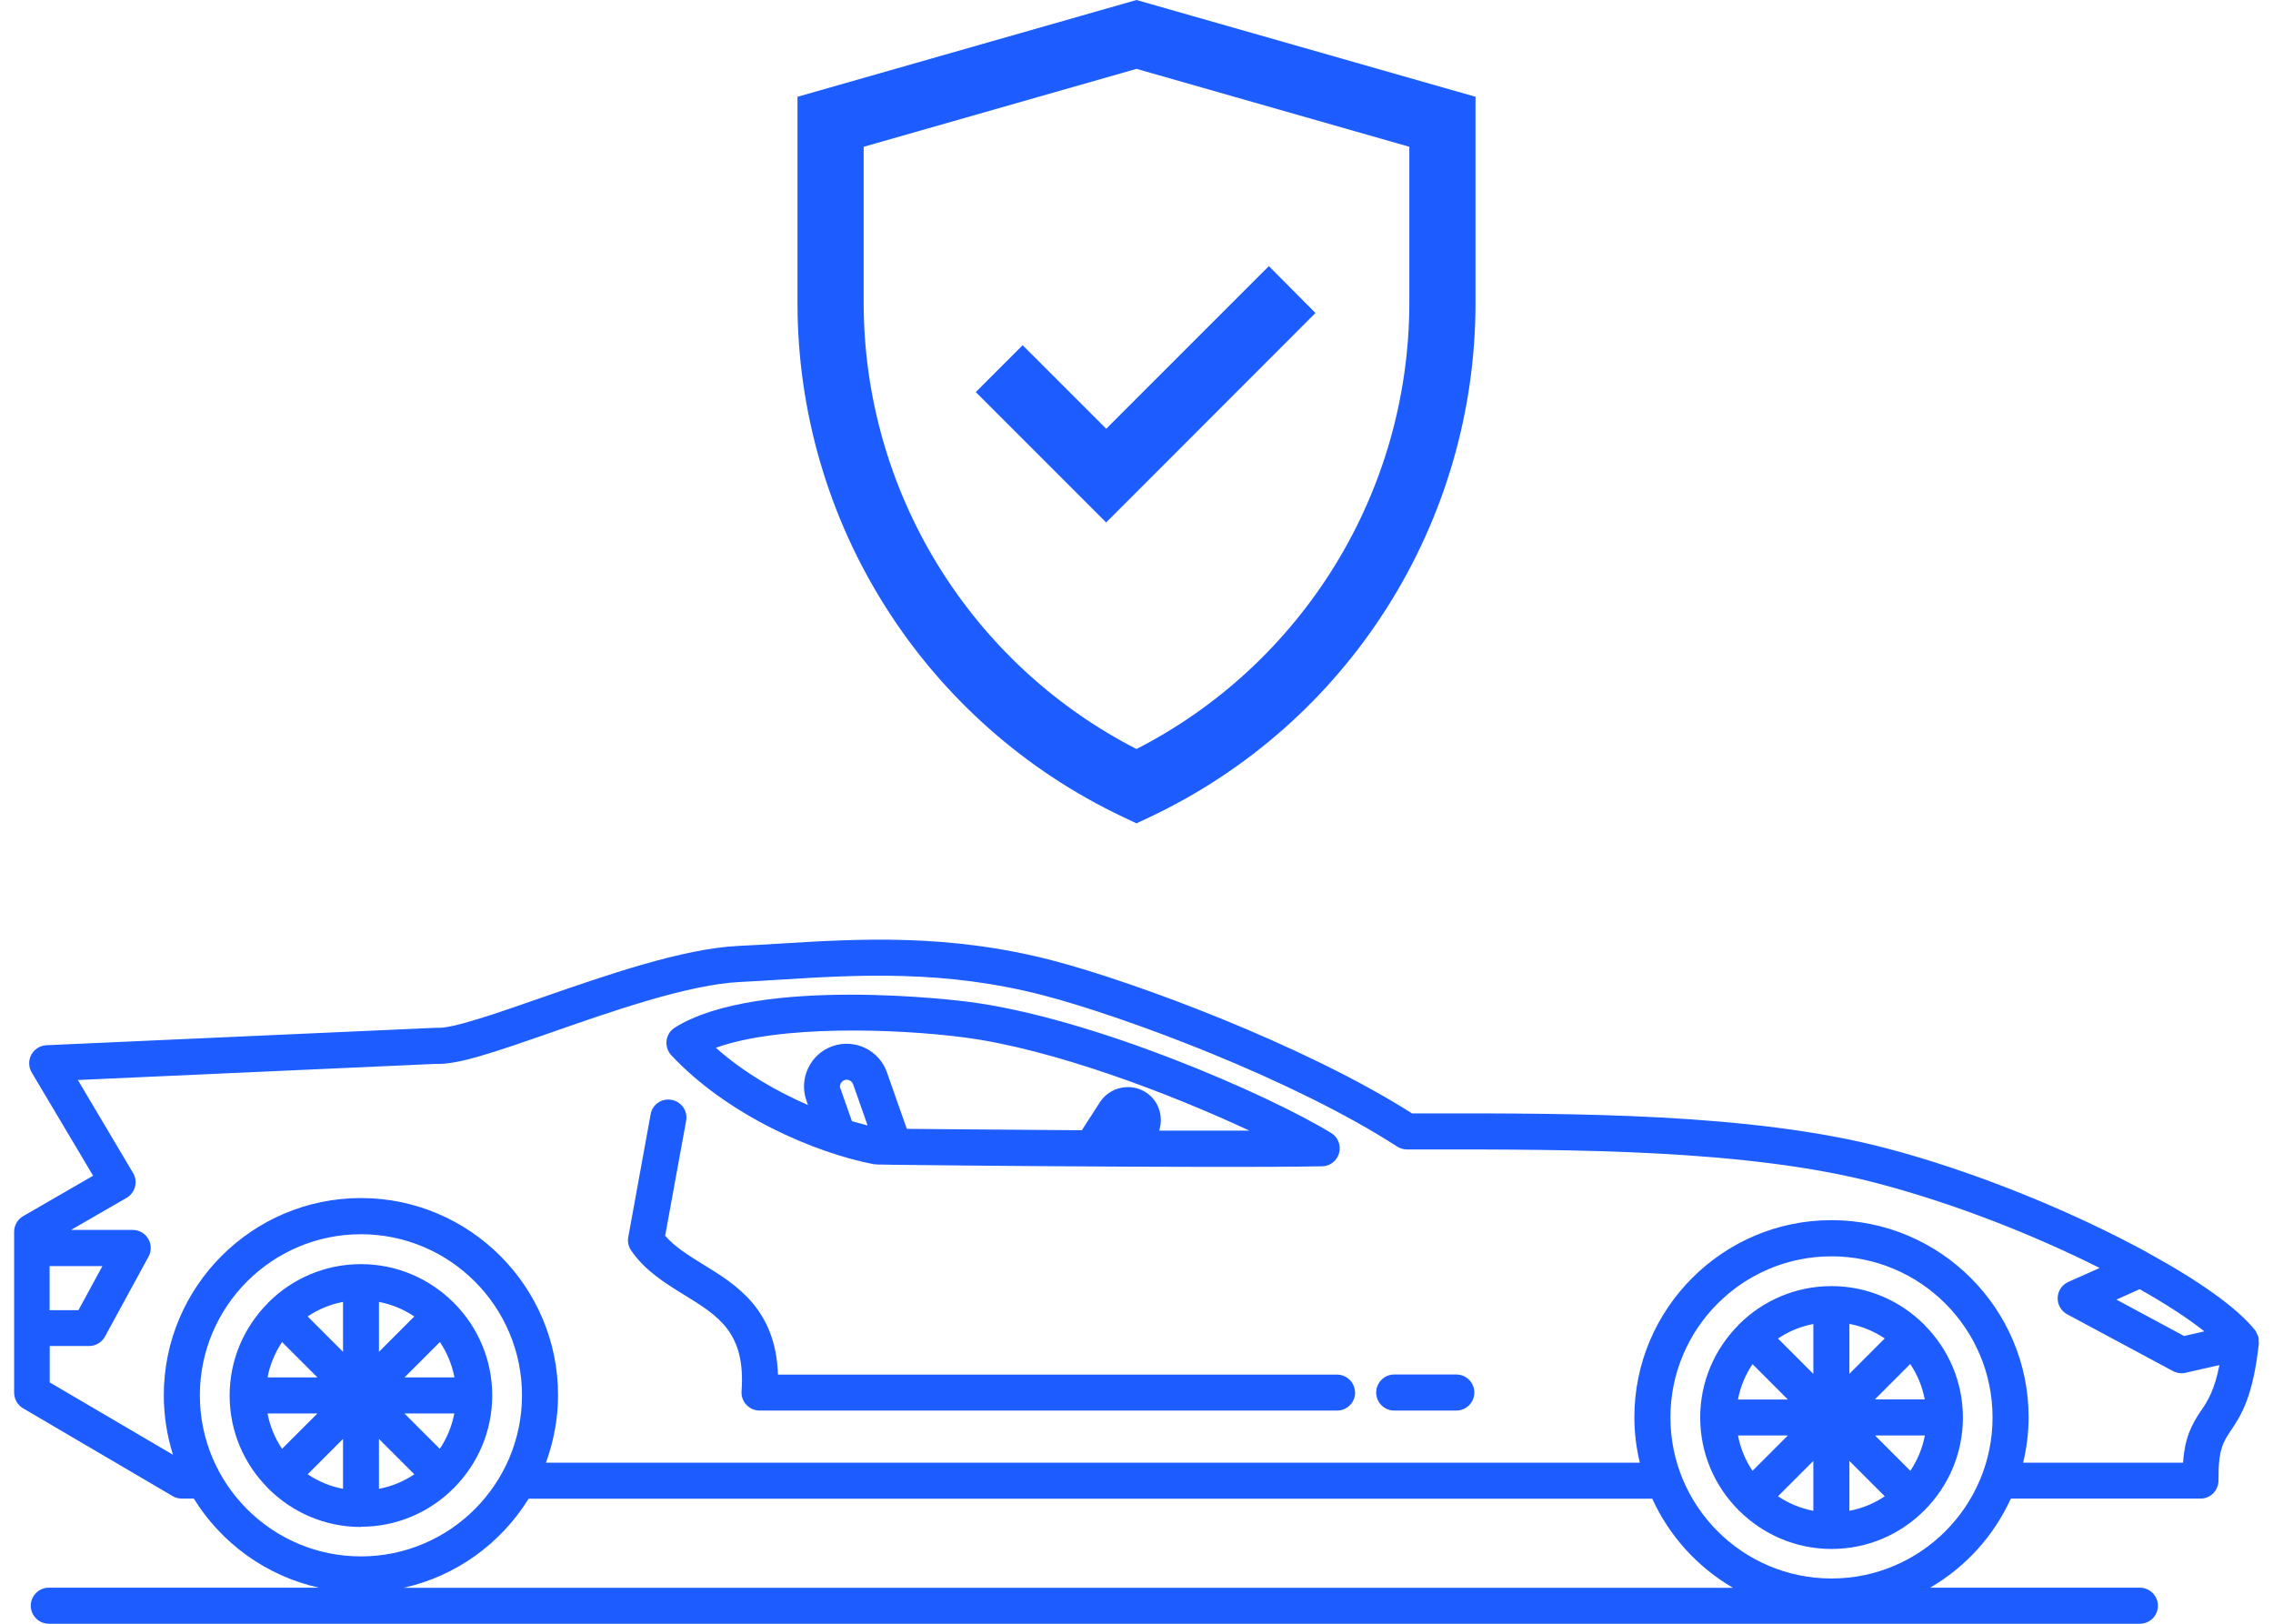
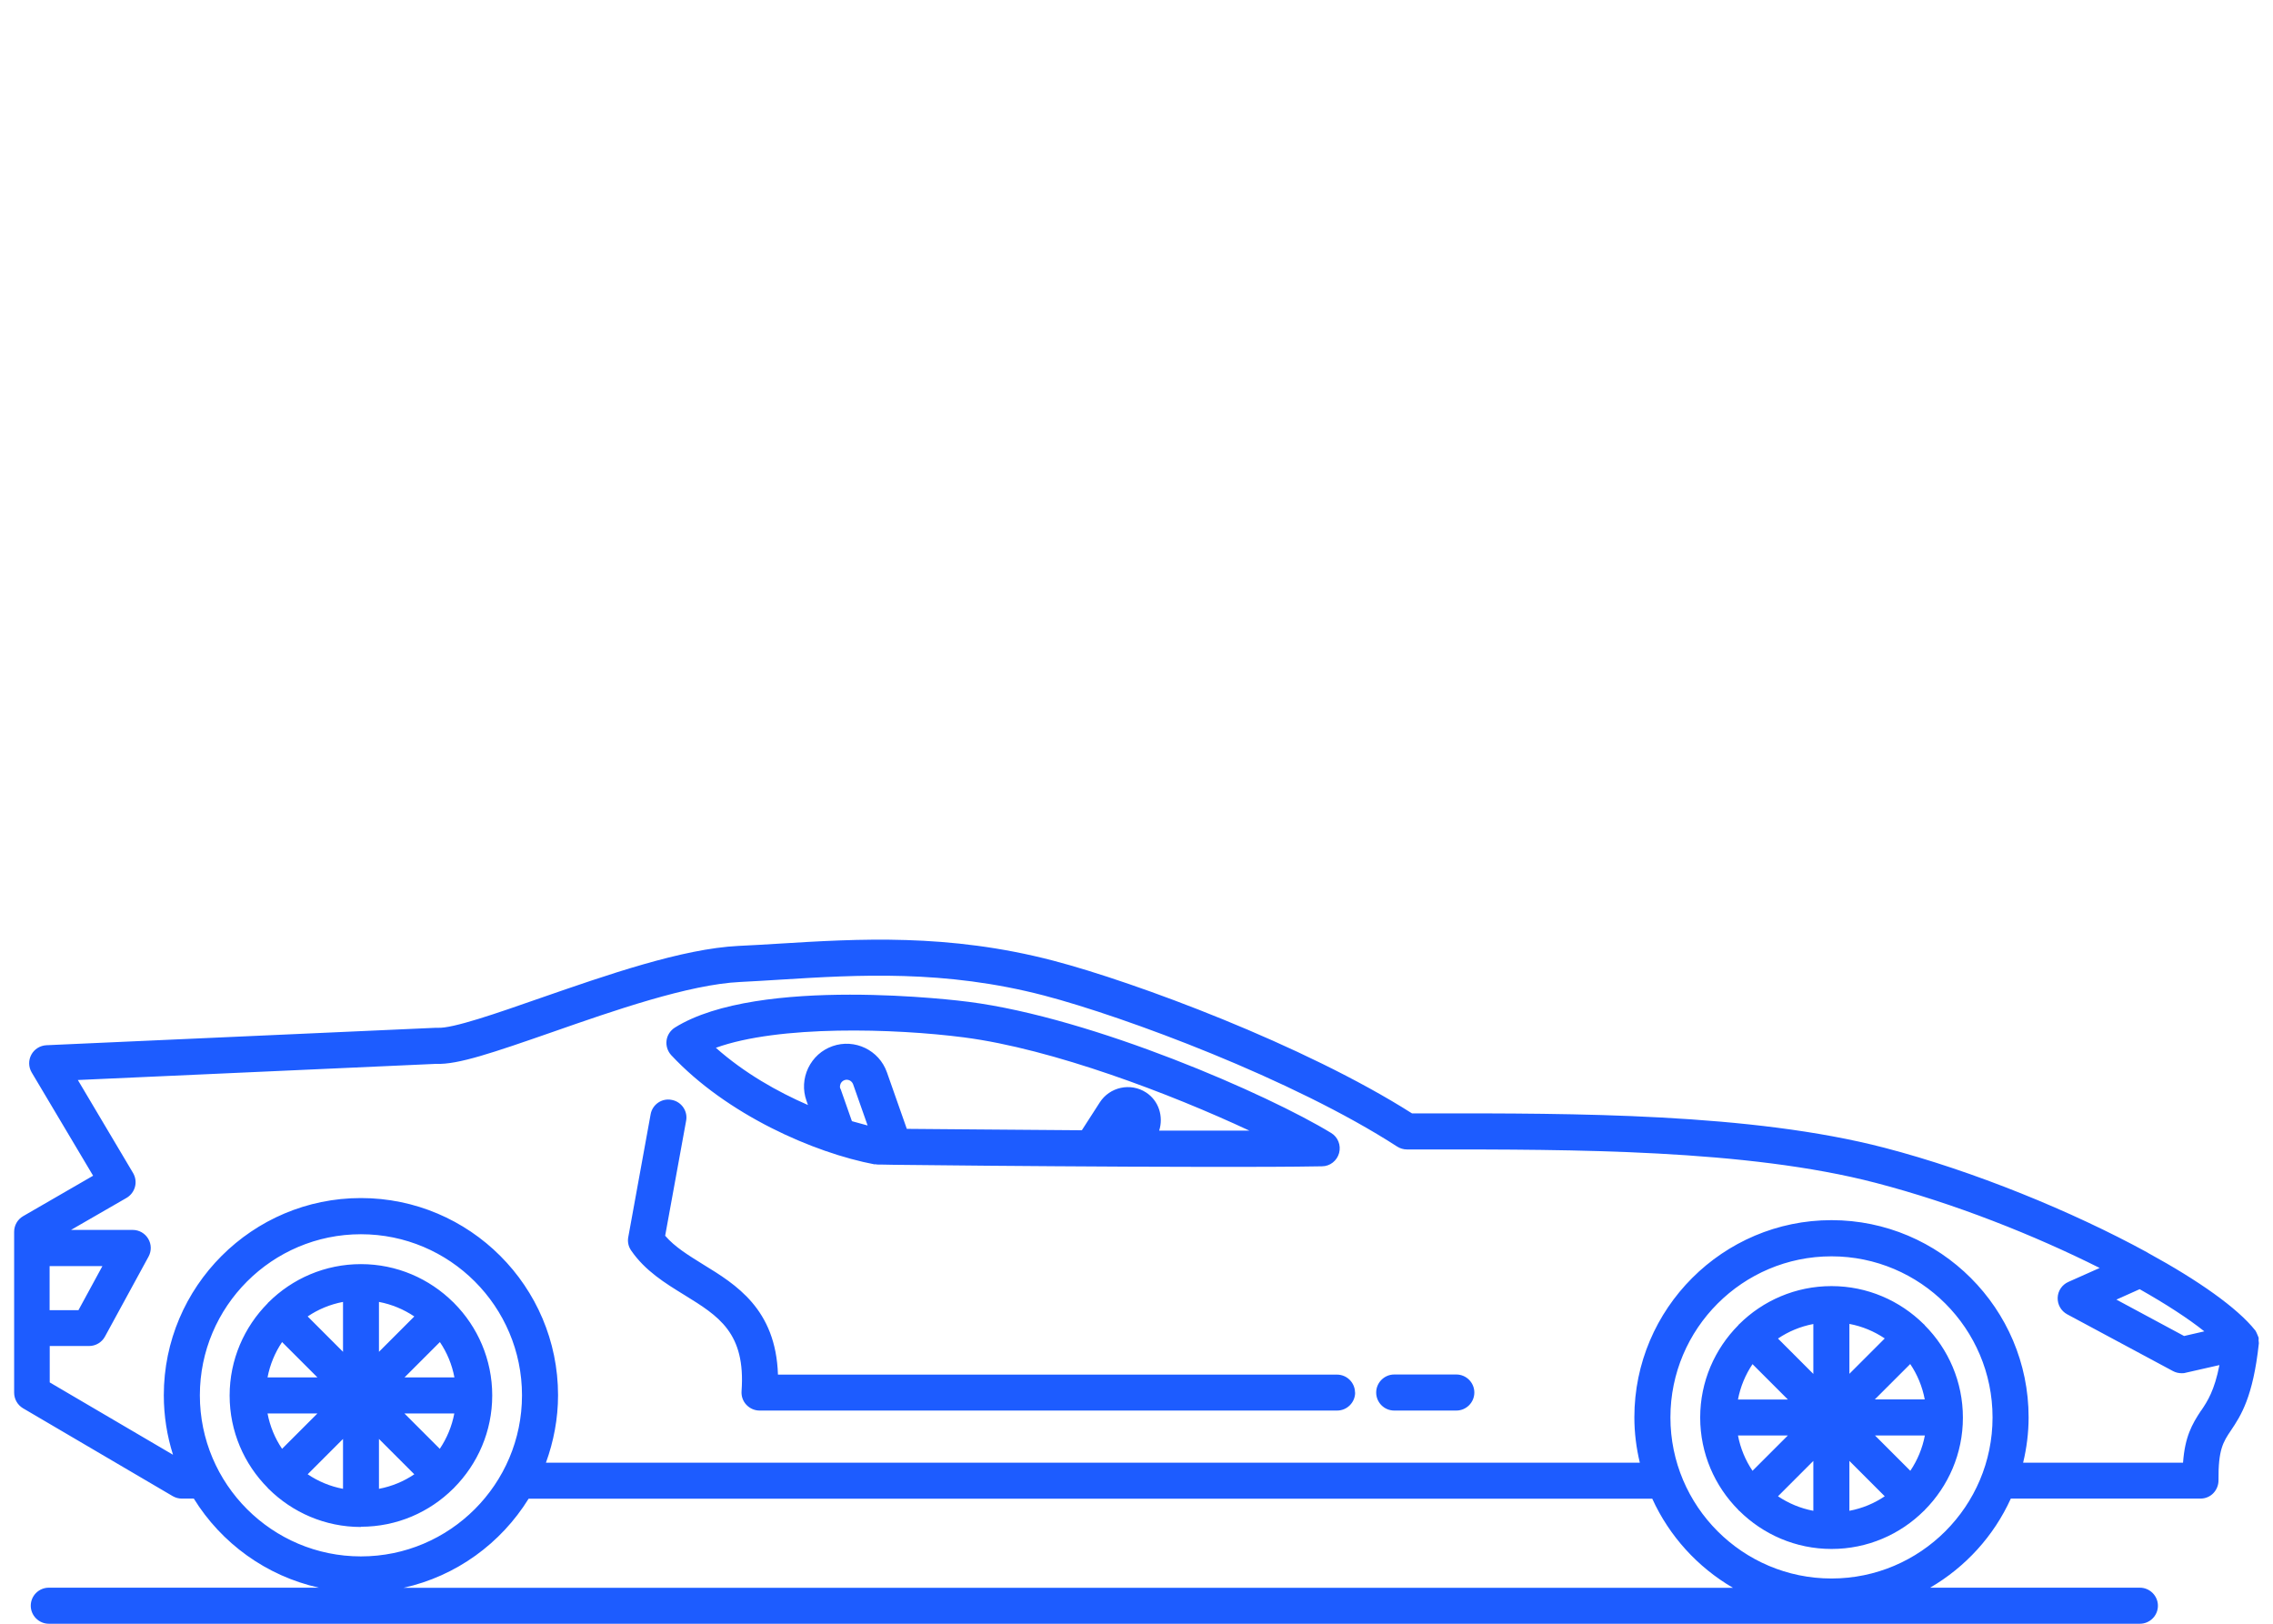
<svg xmlns="http://www.w3.org/2000/svg" width="154" height="110" viewBox="0 0 154 110" fill="none">
  <g id="Group 4">
-     <path id="Vector" d="M77 0L54.032 6.556V20.581C54.04 27.861 56.112 34.992 60.012 41.138C63.913 47.291 69.468 52.208 76.047 55.328L77 55.777L77.953 55.328C84.533 52.208 90.095 47.291 93.988 41.138C97.888 34.984 99.96 27.861 99.968 20.581V6.556L77 0ZM95.485 20.581C95.469 26.821 93.736 32.935 90.474 38.254C87.212 43.572 82.555 47.898 77 50.742C71.445 47.898 66.788 43.572 63.526 38.254C60.264 32.935 58.531 26.821 58.515 20.581V9.944L77 4.665L95.485 9.944V20.581ZM74.951 29.043L85.967 18.028L89.126 21.203L74.944 35.394L66.111 26.561L69.286 23.386L74.944 29.043H74.951Z" fill="#1D5CFF" />
    <path id="Vector_2" d="M153.027 90.799C153.027 90.736 153.027 90.68 153.027 90.617C153.027 90.602 153.011 90.594 153.011 90.586C152.987 90.499 152.94 90.428 152.909 90.341C152.877 90.271 152.853 90.208 152.814 90.152C152.814 90.152 152.814 90.137 152.798 90.129C151.585 88.6 148.937 86.741 145.565 84.897C145.526 84.881 145.494 84.85 145.463 84.834C140.396 82.068 133.715 79.326 127.687 77.758C118.65 75.403 106.602 75.418 96.919 75.426H95.666C88.378 70.793 76.906 66.531 71.366 65.081C64.251 63.221 58.129 63.599 52.732 63.93C51.81 63.986 50.92 64.041 50.037 64.08C46.208 64.269 41.118 66.05 36.619 67.61C33.688 68.634 30.662 69.69 29.654 69.627H29.528L3.14 70.809C2.715 70.832 2.329 71.069 2.124 71.447C1.919 71.825 1.927 72.282 2.147 72.653L6.308 79.649L1.564 82.391C1.186 82.612 0.958 83.014 0.958 83.447V94.344C0.958 94.778 1.186 95.179 1.556 95.4L11.705 101.357C11.894 101.467 12.107 101.522 12.319 101.522H13.131C14.998 104.54 18.032 106.762 21.609 107.558H3.306C2.628 107.558 2.084 108.109 2.084 108.779C2.084 109.449 2.636 110 3.306 110H144.982C145.66 110 146.203 109.449 146.203 108.779C146.203 108.109 145.652 107.558 144.982 107.558H130.768C133.163 106.163 135.086 104.059 136.236 101.522H149.087C149.41 101.522 149.725 101.396 149.954 101.16C150.182 100.923 150.308 100.608 150.308 100.285C150.285 98.205 150.624 97.685 151.151 96.905C151.821 95.904 152.649 94.651 153.042 91.003C153.042 90.925 153.027 90.862 153.019 90.783L153.027 90.799ZM144.974 87.34C146.755 88.348 148.252 89.317 149.347 90.192L147.976 90.507L143.39 88.041L144.974 87.332V87.34ZM6.938 85.772L5.315 88.758H3.361V85.772H6.93H6.938ZM13.541 94.525C13.541 88.506 18.434 83.613 24.453 83.613C30.473 83.613 35.366 88.506 35.366 94.525C35.366 100.545 30.473 105.438 24.453 105.438C18.434 105.438 13.541 100.545 13.541 94.525ZM27.337 107.566C30.907 106.778 33.94 104.556 35.815 101.53H111.944C113.095 104.059 115.017 106.171 117.413 107.566H27.337ZM124.086 106.935C118.067 106.935 113.174 102.042 113.174 96.022C113.174 90.003 118.067 85.11 124.086 85.11C130.106 85.11 134.999 90.003 134.999 96.022C134.999 102.042 130.106 106.935 124.086 106.935ZM149.127 95.558C148.504 96.495 148.031 97.346 147.905 99.088H137.071C137.308 98.103 137.442 97.078 137.442 96.015C137.442 88.647 131.446 82.659 124.086 82.659C116.727 82.659 110.731 88.655 110.731 96.015C110.731 97.078 110.865 98.103 111.101 99.088H36.989C37.509 97.653 37.809 96.117 37.809 94.517C37.809 87.15 31.813 81.162 24.453 81.162C17.094 81.162 11.098 87.158 11.098 94.517C11.098 95.928 11.319 97.275 11.721 98.552L3.369 93.651V91.185H6.04C6.481 91.185 6.898 90.94 7.111 90.546L10.066 85.126C10.271 84.747 10.263 84.29 10.042 83.92C9.822 83.55 9.428 83.321 8.994 83.321H4.81L8.569 81.154C8.853 80.989 9.057 80.721 9.144 80.406C9.231 80.091 9.183 79.752 9.018 79.468L5.275 73.165L29.567 72.07C31.017 72.133 33.388 71.321 37.423 69.918C41.544 68.477 46.673 66.688 50.156 66.523C51.046 66.475 51.952 66.428 52.882 66.365C58.098 66.042 64.007 65.68 70.752 67.445C76.22 68.879 87.606 73.11 94.657 77.672C94.854 77.798 95.083 77.869 95.319 77.869H96.927C106.468 77.869 118.342 77.853 127.073 80.13C132.407 81.517 137.859 83.691 142.256 85.898L140.136 86.843C139.711 87.032 139.427 87.442 139.411 87.915C139.396 88.388 139.648 88.813 140.05 89.034L147.228 92.886C147.409 92.981 147.606 93.028 147.811 93.028C147.897 93.028 147.992 93.028 148.079 92.997L150.371 92.477C150.033 94.194 149.568 94.919 149.134 95.558H149.119H149.127ZM59.303 78.869C59.374 78.885 59.437 78.893 59.516 78.893C59.54 78.893 59.934 78.893 60.572 78.909C63.054 78.94 69.601 79.003 76.433 79.035C78.316 79.035 80.215 79.051 82.051 79.051C84.777 79.051 87.369 79.051 89.567 79.011C90.111 79.011 90.584 78.633 90.726 78.113C90.868 77.585 90.647 77.026 90.182 76.75C85.919 74.15 74.069 68.957 65.63 67.87C65.047 67.791 51.392 66.073 45.727 69.611C45.42 69.808 45.207 70.123 45.16 70.486C45.113 70.848 45.231 71.211 45.475 71.479C49.234 75.505 55.119 78.097 59.28 78.885V78.869H59.303ZM56.932 73.756C56.876 73.606 56.932 73.48 56.955 73.409C56.987 73.346 57.058 73.228 57.215 73.173C57.452 73.086 57.712 73.22 57.798 73.448L58.783 76.246C58.452 76.159 58.098 76.064 57.719 75.954L56.947 73.756H56.932ZM65.331 70.281C71.303 71.053 79.317 74.102 84.643 76.592C82.689 76.592 80.617 76.592 78.537 76.592C78.836 75.647 78.521 74.575 77.646 74.008C76.598 73.33 75.188 73.63 74.51 74.686L73.297 76.569C68.341 76.537 63.857 76.49 61.438 76.474L60.091 72.645C59.563 71.14 57.909 70.344 56.404 70.872C55.671 71.132 55.096 71.652 54.757 72.353C54.426 73.055 54.379 73.835 54.639 74.567L54.741 74.859C52.677 73.961 50.439 72.7 48.501 70.982C52.771 69.438 60.595 69.666 65.339 70.281H65.331ZM130.398 89.766C130.398 89.766 130.382 89.743 130.374 89.735C130.366 89.727 130.35 89.719 130.342 89.711C128.727 88.112 126.521 87.127 124.086 87.127C121.652 87.127 119.438 88.112 117.83 89.711C117.83 89.711 117.807 89.727 117.799 89.735C117.791 89.743 117.783 89.758 117.775 89.774C116.176 91.389 115.191 93.596 115.191 96.03C115.191 98.465 116.176 100.679 117.775 102.286C117.775 102.286 117.791 102.31 117.799 102.326C117.799 102.326 117.822 102.342 117.838 102.349C119.453 103.949 121.66 104.934 124.094 104.934C126.529 104.934 128.743 103.949 130.35 102.349C130.35 102.349 130.374 102.334 130.382 102.326C130.39 102.318 130.398 102.302 130.405 102.294C132.005 100.679 132.99 98.473 132.99 96.038C132.99 93.603 132.005 91.389 130.405 89.782L130.398 89.766ZM129.428 99.639L127.033 97.244H130.413C130.248 98.118 129.909 98.922 129.428 99.639ZM117.751 97.244H121.132L118.736 99.639C118.256 98.93 117.917 98.118 117.751 97.244ZM118.736 92.414L121.132 94.809H117.751C117.917 93.934 118.256 93.131 118.736 92.414ZM125.3 89.688C126.174 89.853 126.978 90.192 127.695 90.672L125.3 93.068V89.688ZM122.857 93.076L120.462 90.68C121.171 90.2 121.983 89.861 122.857 89.695V93.076ZM122.857 98.969V102.349C121.983 102.184 121.179 101.845 120.462 101.365L122.857 98.969ZM125.3 98.969L127.695 101.365C126.986 101.845 126.174 102.184 125.3 102.349V98.969ZM127.025 94.801L129.421 92.406C129.901 93.115 130.24 93.927 130.405 94.801H127.025ZM24.453 103.429C26.896 103.429 29.102 102.444 30.709 100.845C30.709 100.845 30.733 100.829 30.741 100.821C30.749 100.813 30.757 100.797 30.765 100.789C32.364 99.174 33.349 96.968 33.349 94.533C33.349 92.099 32.364 89.885 30.765 88.277C30.765 88.277 30.749 88.254 30.741 88.246C30.733 88.238 30.717 88.23 30.709 88.222C29.094 86.623 26.888 85.638 24.453 85.638C22.019 85.638 19.805 86.623 18.197 88.222C18.197 88.222 18.174 88.238 18.166 88.246C18.158 88.254 18.15 88.269 18.142 88.285C16.543 89.9 15.558 92.106 15.558 94.541C15.558 96.976 16.543 99.19 18.142 100.797C18.142 100.797 18.158 100.821 18.166 100.837C18.166 100.837 18.189 100.852 18.197 100.86C19.812 102.46 22.019 103.445 24.453 103.445V103.429ZM18.126 95.754H21.507L19.111 98.15C18.631 97.441 18.292 96.629 18.126 95.754ZM19.111 90.917L21.507 93.312H18.126C18.292 92.437 18.631 91.634 19.111 90.917ZM30.788 93.312H27.408L29.803 90.917C30.284 91.626 30.623 92.437 30.788 93.312ZM29.796 98.15L27.4 95.754H30.78C30.615 96.629 30.276 97.433 29.796 98.15ZM28.07 99.875C27.361 100.356 26.549 100.695 25.675 100.86V97.48L28.07 99.875ZM25.675 91.579V88.198C26.549 88.364 27.353 88.703 28.07 89.183L25.675 91.579ZM23.24 91.579L20.845 89.183C21.554 88.703 22.365 88.364 23.24 88.198V91.579ZM23.24 97.48V100.86C22.365 100.695 21.562 100.356 20.845 99.875L23.24 97.48ZM91.813 94.336C91.813 95.014 91.261 95.558 90.592 95.558H51.463C51.125 95.558 50.802 95.416 50.565 95.164C50.329 94.912 50.218 94.581 50.242 94.242C50.526 90.286 48.69 89.16 46.365 87.726C45.058 86.922 43.71 86.095 42.757 84.708C42.576 84.448 42.505 84.117 42.568 83.802L44.081 75.489C44.199 74.827 44.837 74.378 45.507 74.512C46.169 74.63 46.618 75.276 46.484 75.938L45.066 83.715C45.719 84.479 46.657 85.047 47.642 85.661C49.856 87.016 52.566 88.679 52.708 93.123H90.584C91.261 93.123 91.805 93.674 91.805 94.344L91.813 94.336ZM99.889 94.336C99.889 95.014 99.338 95.558 98.668 95.558H94.46C93.783 95.558 93.239 95.006 93.239 94.336C93.239 93.666 93.791 93.115 94.46 93.115H98.668C99.346 93.115 99.889 93.666 99.889 94.336Z" fill="#1D5CFF" />
  </g>
</svg>